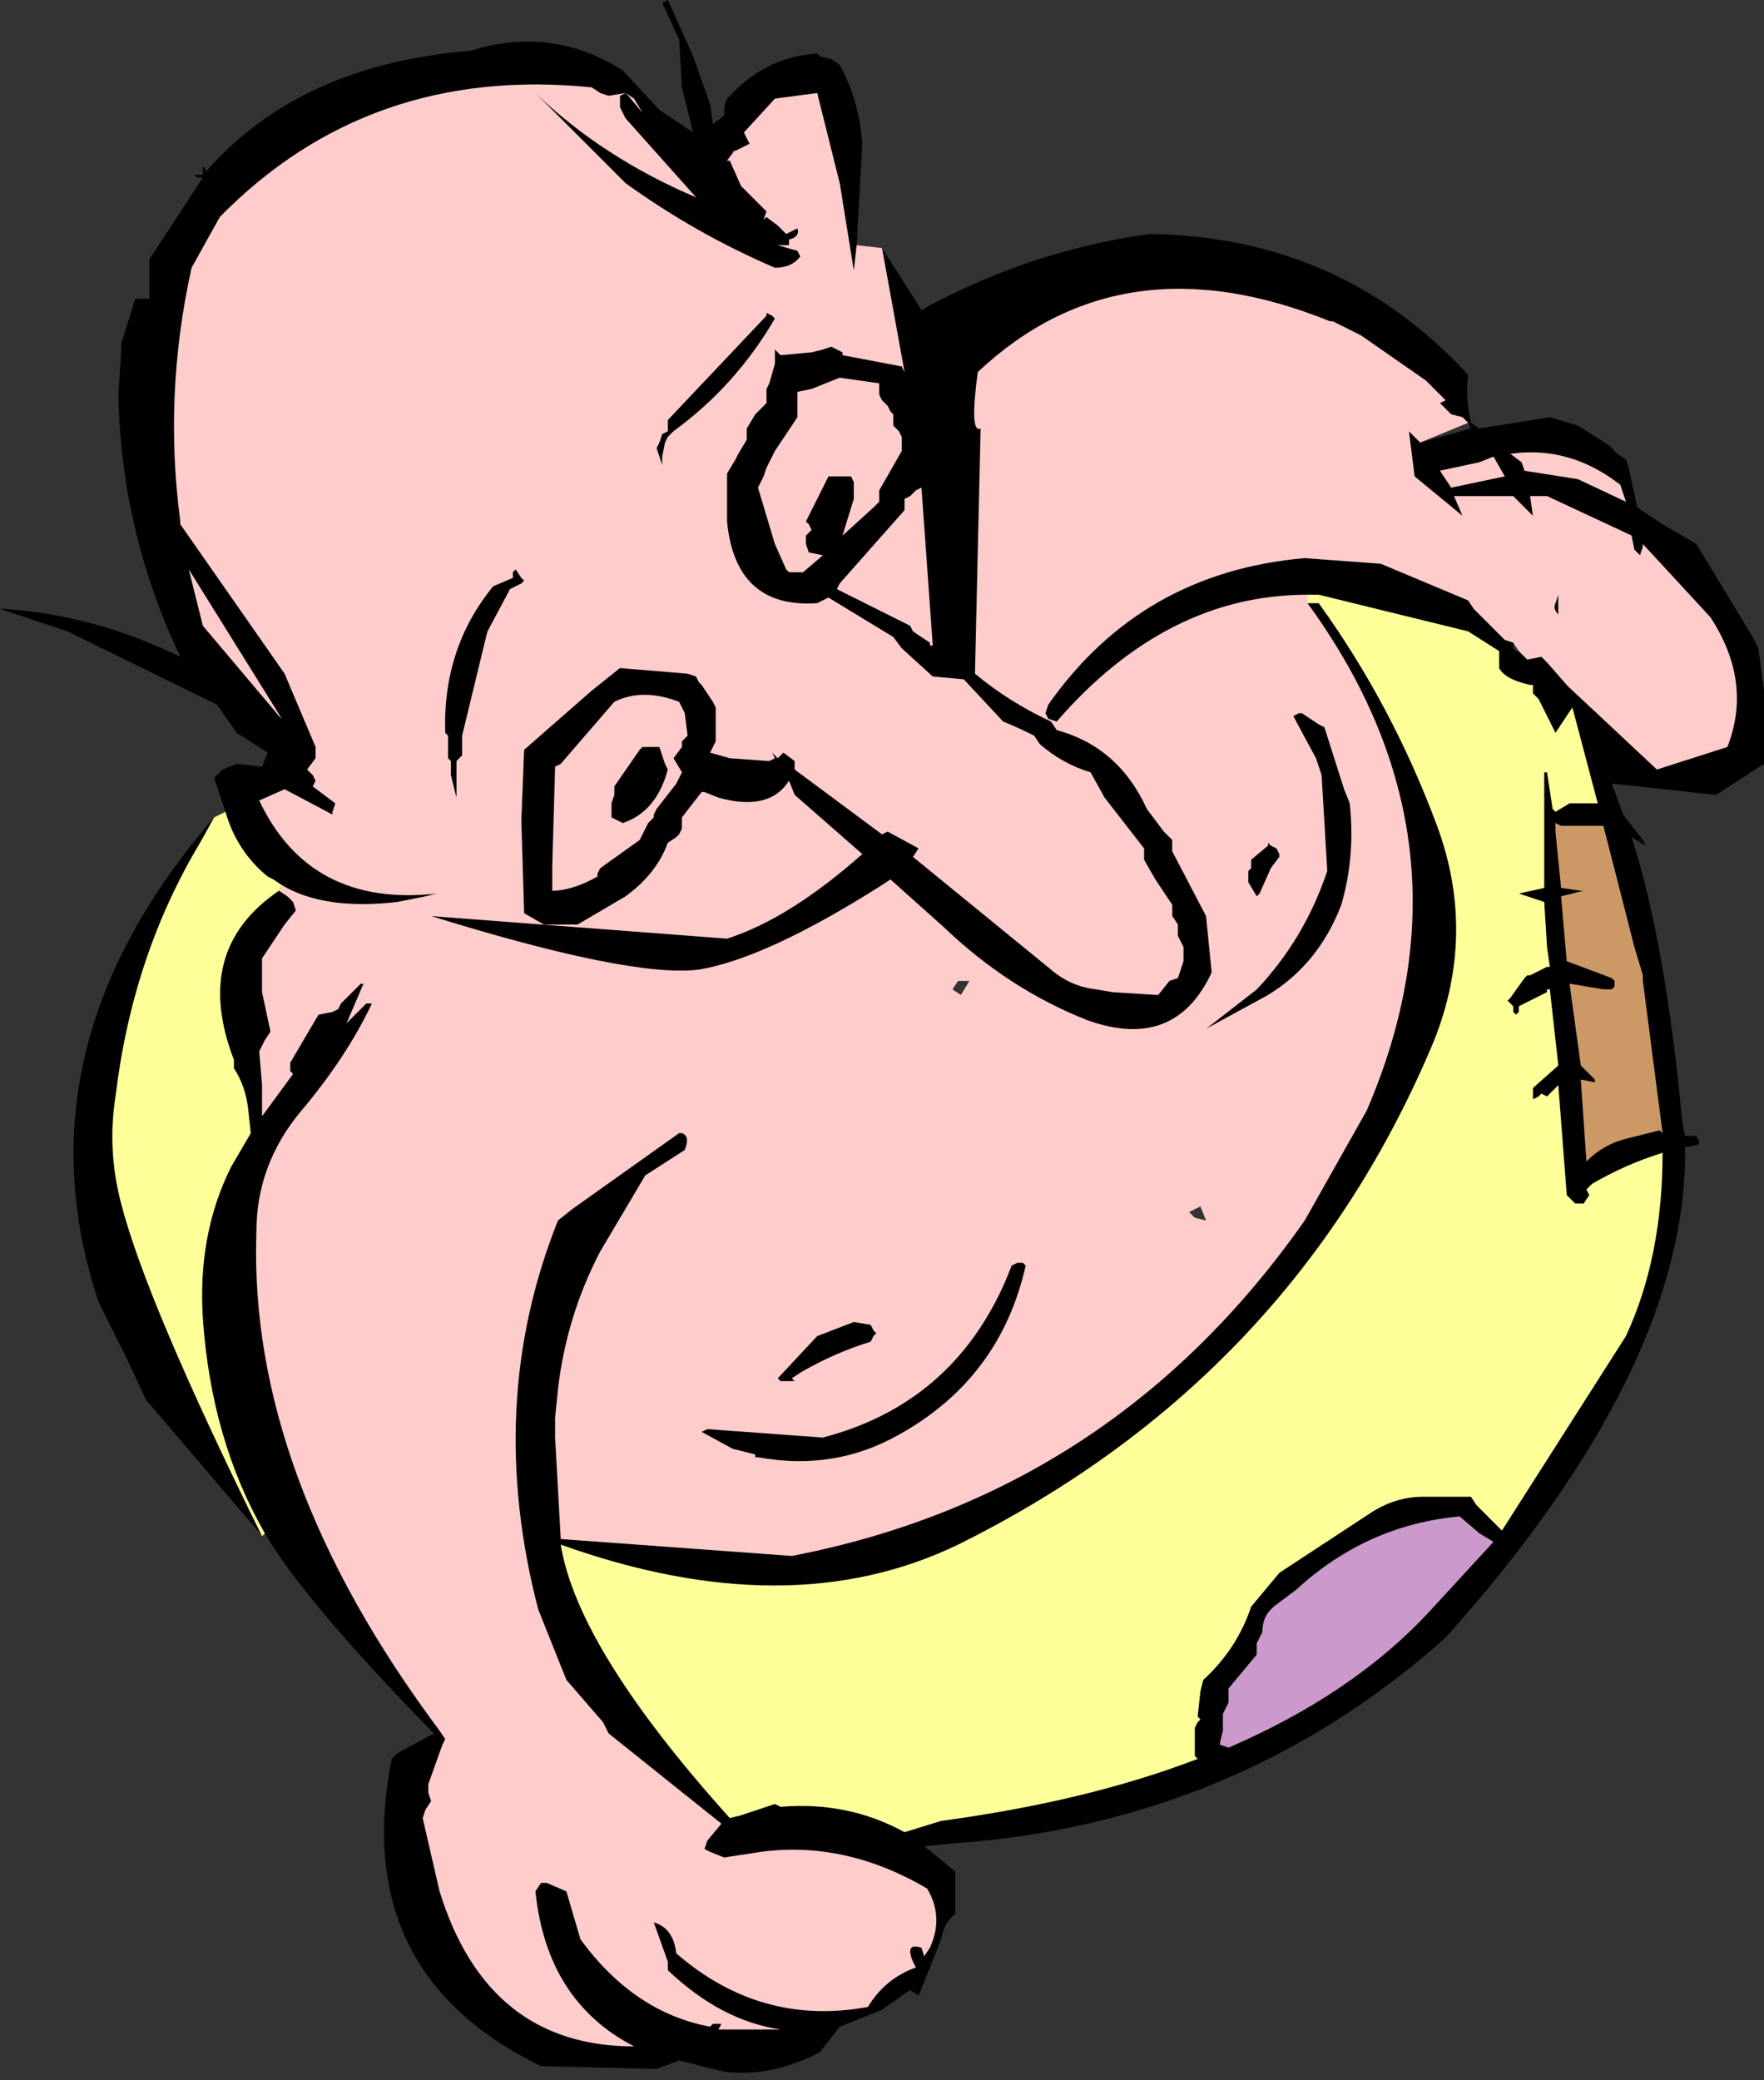
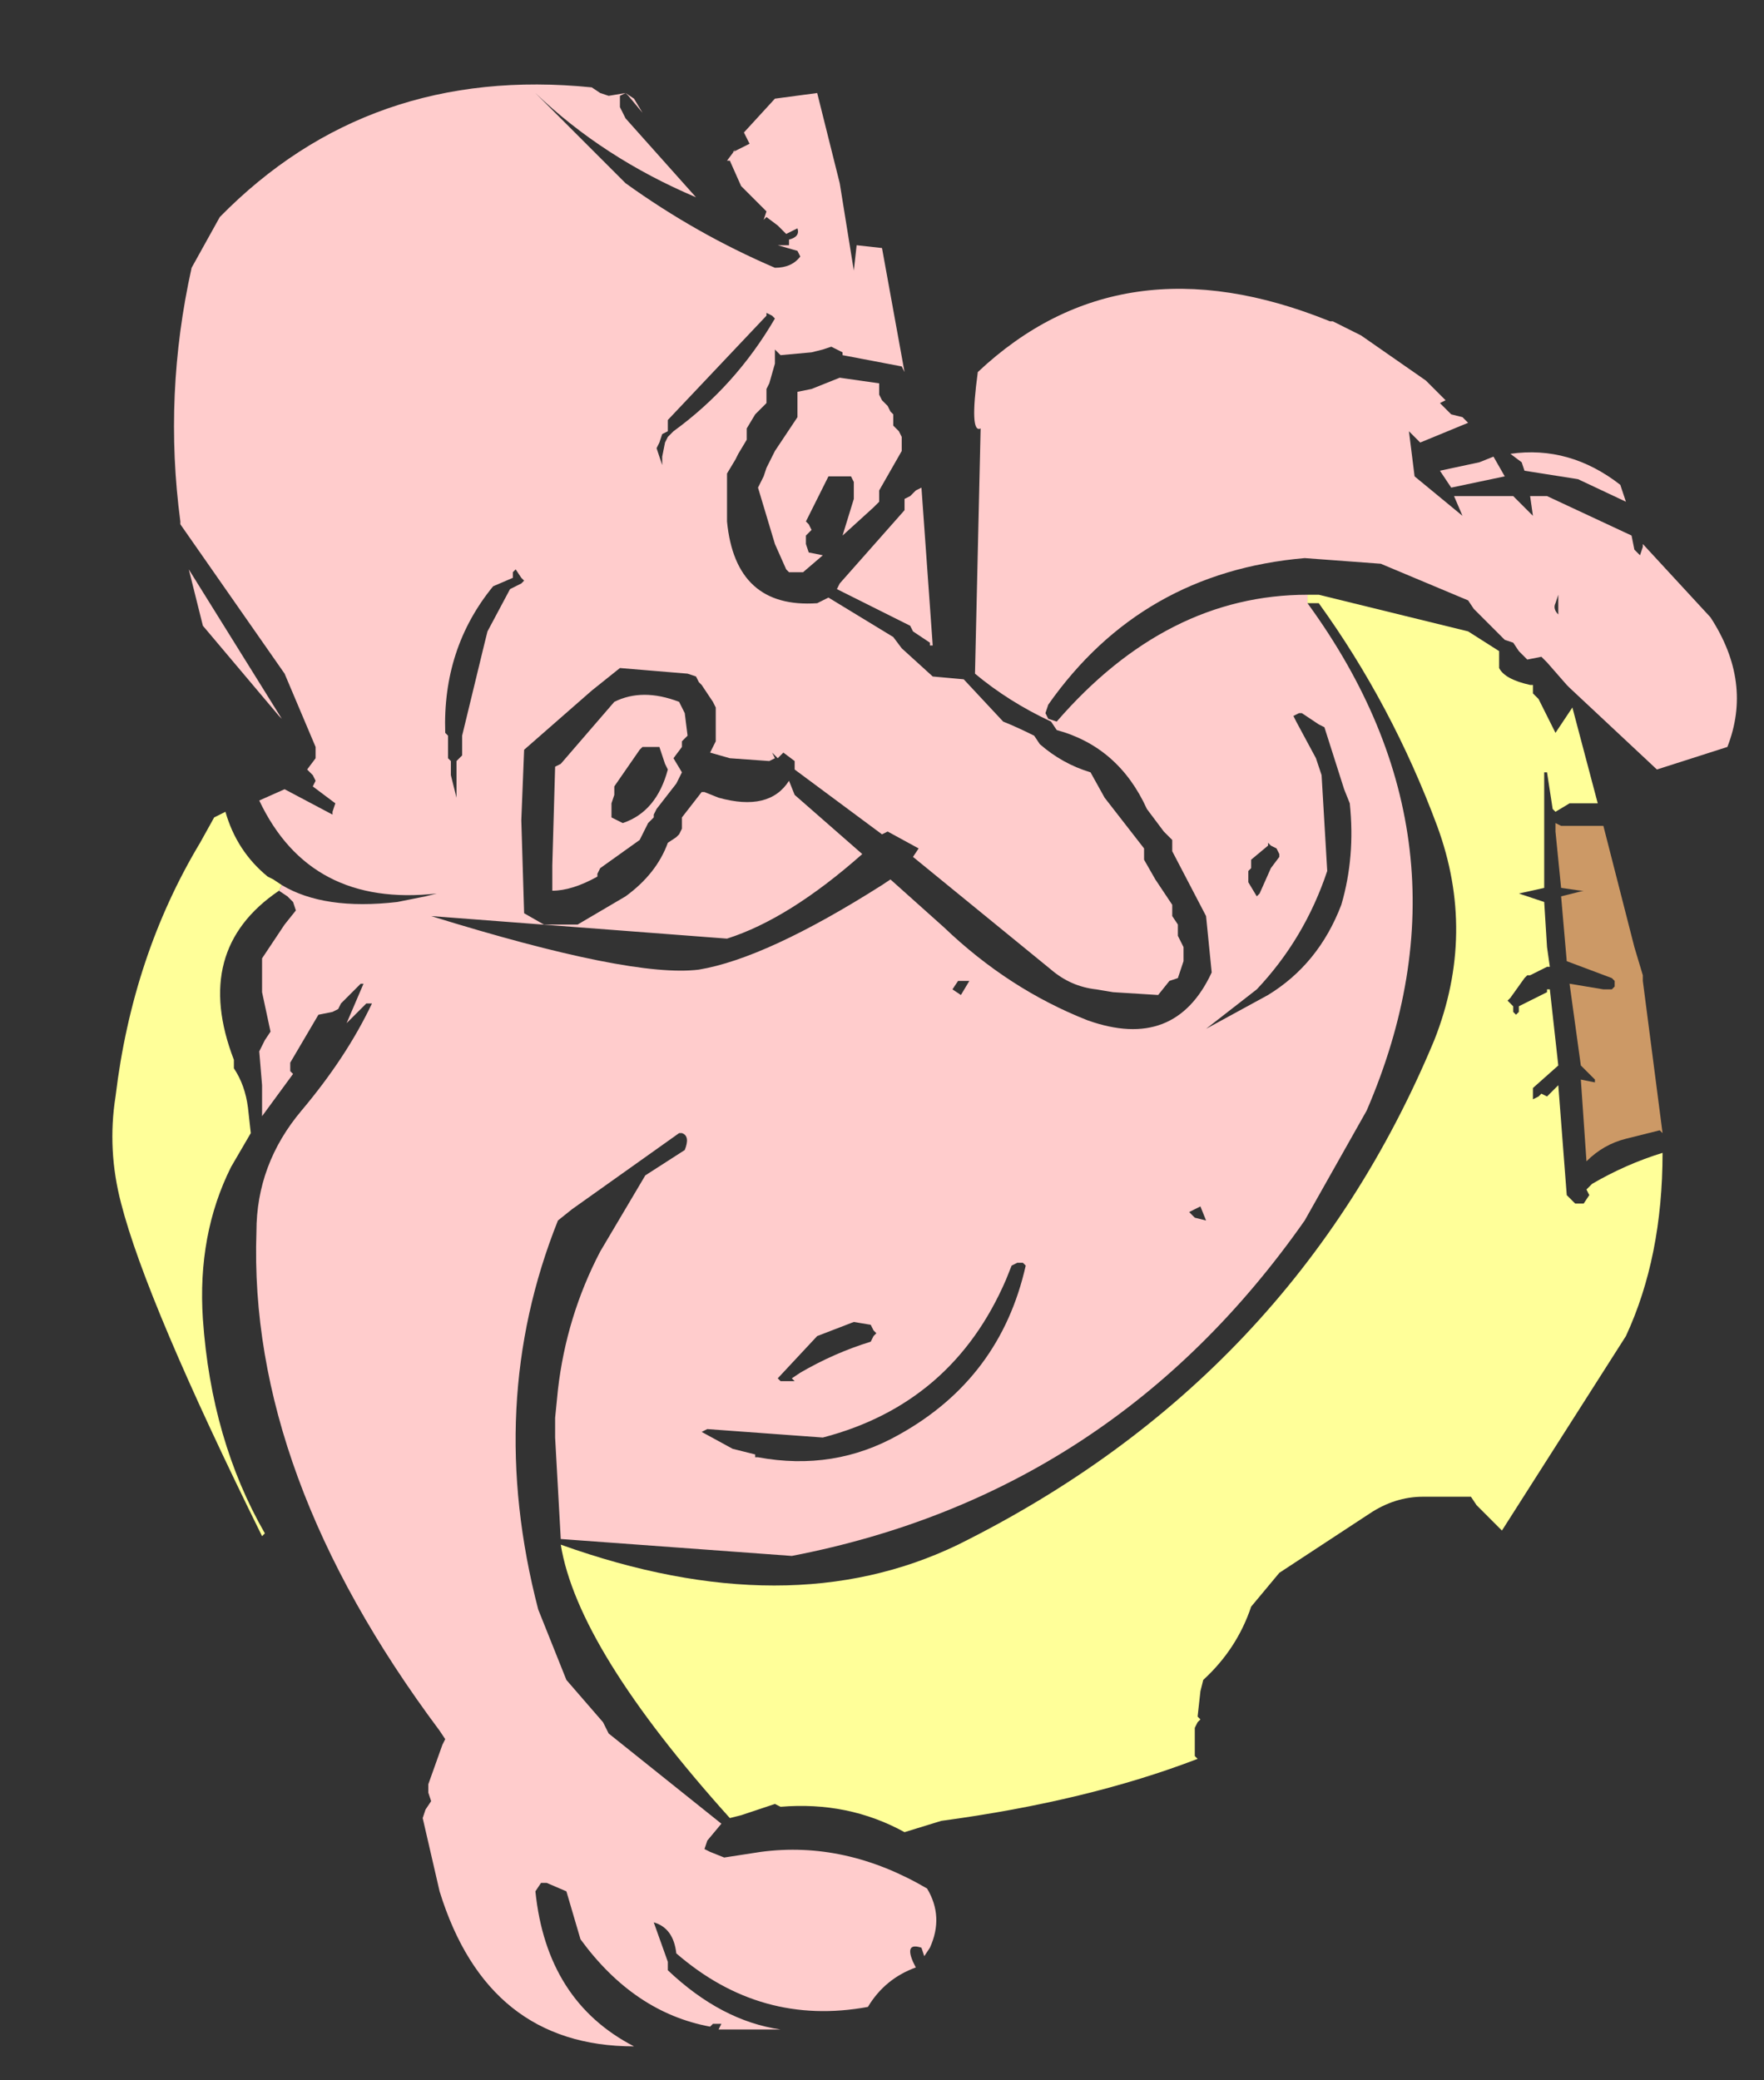
<svg xmlns="http://www.w3.org/2000/svg" height="36.9px" width="31.3px">
  <rect width="100%" height="100%" fill="#333333" stroke="none" />
  <g transform="matrix(1.0, 0.0, 0.0, 1.0, 15.65, 18.45)">
-     <path d="M0.0 -14.05 L0.7 -12.95 Q2.6 -14.0 4.75 -14.3 8.15 -14.25 10.4 -11.8 10.35 -11.4 10.45 -10.95 L10.6 -10.85 11.85 -11.05 12.35 -10.9 12.9 -10.55 13.05 -10.4 13.2 -10.3 13.25 -10.15 13.4 -9.45 13.85 -9.15 14.45 -8.8 15.45 -7.15 15.55 -6.95 15.65 -6.2 15.65 -5.9 15.65 -4.9 14.8 -4.35 12.95 -4.55 13.15 -4.0 13.5 -3.55 13.55 -3.45 13.3 -3.6 Q13.9 -1.75 14.2 1.45 L14.25 1.7 14.45 1.7 14.5 1.8 14.5 1.85 14.25 1.9 Q14.3 5.8 10.0 10.6 6.3 13.9 1.25 14.25 L0.75 14.3 1.0 14.5 1.3 14.75 1.3 14.9 1.3 15.2 1.3 15.5 Q1.1 15.65 1.05 15.95 L0.65 16.95 0.5 16.85 0.0 17.2 -0.75 17.5 -1.1 17.95 Q-1.95 18.4 -2.8 18.3 L-3.6 18.1 -4.0 18.25 -6.05 18.2 Q-9.45 16.55 -8.7 12.75 L-8.6 12.65 -7.95 12.3 Q-10.25 9.95 -10.95 8.75 -11.9 7.1 -12.05 4.95 -12.15 3.45 -11.55 2.25 L-11.2 1.65 -11.25 1.2 Q-11.3 0.8 -11.5 0.5 L-11.5 0.35 Q-12.25 -1.6 -10.7 -2.65 L-10.55 -2.55 -10.45 -2.45 -10.4 -2.3 -10.6 -2.05 -11.0 -1.45 -11.0 -0.85 -10.85 -0.15 -10.95 0.0 -11.05 0.2 -11.0 0.8 -11.0 1.35 -10.45 0.6 -10.5 0.55 -10.5 0.4 -10.0 -0.45 -9.75 -0.5 -9.65 -0.55 -9.6 -0.65 -9.25 -1.0 -9.2 -1.0 -9.5 -0.3 -9.15 -0.65 -9.05 -0.65 Q-9.5 0.3 -10.3 1.25 -11.1 2.2 -11.1 3.4 -11.25 7.7 -7.85 12.25 L-7.75 12.4 -7.8 12.5 -8.05 13.2 -8.05 13.35 -8.0 13.5 -8.1 13.65 -8.15 13.8 -7.85 15.1 Q-7.0 17.85 -4.4 17.85 -5.95 17.05 -6.15 15.1 L-6.05 14.95 -5.95 14.95 -5.6 15.1 -5.35 15.95 Q-4.4 17.25 -3.05 17.5 L-3.0 17.45 -2.85 17.45 -2.9 17.55 -1.8 17.55 Q-2.85 17.4 -3.8 16.5 L-3.8 16.35 -4.05 15.65 Q-3.7 15.75 -3.65 16.2 -2.15 17.5 -0.25 17.15 0.05 16.65 0.6 16.45 L0.55 16.35 Q0.4 16.0 0.7 16.1 L0.75 16.25 0.85 16.1 Q1.1 15.55 0.8 15.05 -0.65 14.2 -2.15 14.4 L-2.8 14.5 -3.05 14.4 -3.15 14.35 -3.1 14.2 -2.85 13.9 -4.85 12.3 -4.95 12.1 -5.6 11.35 -6.1 10.1 Q-7.05 6.45 -5.75 3.2 L-5.5 3.0 -3.6 1.65 -3.55 1.65 Q-3.4 1.7 -3.5 1.95 L-4.2 2.4 -5.0 3.75 Q-5.6 4.9 -5.75 6.2 L-5.8 6.7 -5.8 7.05 -5.7 8.85 -1.6 9.15 Q4.1 8.05 7.5 3.2 L8.6 1.25 Q10.65 -3.5 7.55 -7.75 L7.75 -7.75 Q9.05 -5.95 9.85 -3.8 10.55 -1.9 9.8 0.0 7.3 6.0 1.35 8.95 -1.65 10.4 -5.7 8.95 -5.4 10.8 -2.7 13.8 L-2.5 13.75 -1.9 13.55 -1.8 13.6 Q-0.6 13.5 0.4 14.05 L1.05 13.85 Q3.65 13.5 5.6 12.75 L5.55 12.7 5.55 12.65 5.55 12.35 5.55 12.2 5.6 12.1 5.65 12.05 5.6 12.0 5.65 11.55 5.7 11.35 Q6.3 10.8 6.55 10.05 L7.05 9.45 8.65 8.4 Q9.1 8.1 9.6 8.1 L10.2 8.1 10.45 8.1 10.55 8.25 11.0 8.7 13.2 5.25 Q13.85 3.85 13.85 2.0 13.2 2.2 12.6 2.55 L12.5 2.65 12.55 2.75 12.45 2.9 12.3 2.9 12.15 2.75 12.0 0.8 11.9 0.9 11.85 0.95 11.8 1.0 11.7 0.95 11.65 1.0 11.55 1.05 11.55 0.95 11.55 0.85 12.0 0.45 11.85 -0.9 11.8 -0.9 11.8 -0.85 11.7 -0.8 11.3 -0.6 11.3 -0.5 11.25 -0.45 11.2 -0.5 11.2 -0.6 11.15 -0.65 11.1 -0.7 11.15 -0.75 11.4 -1.1 11.45 -1.15 11.5 -1.15 11.8 -1.3 11.85 -1.3 11.8 -1.65 11.75 -2.45 11.3 -2.6 11.75 -2.7 11.75 -3.65 11.75 -4.75 11.8 -4.75 11.9 -4.1 11.95 -4.05 12.2 -4.2 12.7 -4.2 12.25 -5.9 11.95 -5.45 11.65 -6.05 11.55 -6.15 11.55 -6.3 11.5 -6.3 Q11.05 -6.4 10.95 -6.6 L10.95 -6.85 10.95 -6.9 10.4 -7.25 7.75 -7.9 7.55 -7.9 Q5.05 -7.9 3.1 -5.65 L2.95 -5.7 2.9 -5.8 2.95 -5.95 Q4.6 -8.3 7.5 -8.55 L8.85 -8.45 10.4 -7.8 10.5 -7.65 11.05 -7.1 11.2 -7.05 11.2 -6.95 11.25 -6.9 11.3 -6.9 11.45 -6.75 11.7 -6.8 11.8 -6.7 12.15 -6.3 12.2 -6.25 13.75 -4.8 15.0 -5.2 Q15.45 -6.35 14.7 -7.5 L13.5 -8.8 13.5 -8.75 13.45 -8.6 13.35 -8.7 13.3 -8.95 11.8 -9.65 11.5 -9.65 11.55 -9.3 11.25 -9.6 11.2 -9.65 10.15 -9.65 10.3 -9.3 9.45 -10.0 9.35 -10.8 9.55 -10.6 10.45 -10.85 10.4 -10.95 10.3 -11.05 10.1 -11.1 9.9 -11.3 10.0 -11.35 9.65 -11.7 8.5 -12.5 8.0 -12.75 7.95 -12.75 Q4.25 -14.25 1.7 -11.85 1.55 -10.75 1.75 -10.85 L1.65 -6.5 Q2.25 -6.0 3.0 -5.65 L3.1 -5.5 Q4.2 -5.2 4.7 -4.1 L5.0 -3.7 5.15 -3.55 5.15 -3.35 5.75 -2.2 5.85 -1.2 Q5.2 0.2 3.65 -0.35 2.25 -0.9 1.1 -2.0 L0.15 -2.85 0.0 -2.75 Q-2.05 -1.45 -3.25 -1.25 -4.45 -1.1 -8.0 -2.2 L-2.75 -1.8 Q-1.65 -2.15 -0.35 -3.3 L-1.55 -4.35 -1.65 -4.6 Q-2.0 -4.05 -2.9 -4.3 L-3.15 -4.4 -3.2 -4.4 -3.55 -3.95 -3.55 -3.85 -3.55 -3.75 -3.6 -3.65 -3.65 -3.6 -3.8 -3.5 Q-4.0 -2.95 -4.55 -2.55 L-5.4 -2.05 -5.5 -2.05 -6.0 -2.05 -6.35 -2.25 -6.4 -3.9 -6.35 -5.15 -5.15 -6.2 -4.65 -6.6 -3.45 -6.5 -3.3 -6.45 -3.25 -6.35 -3.2 -6.3 -3.0 -6.0 -2.95 -5.9 -2.95 -5.85 -2.95 -5.3 -3.0 -5.2 -3.05 -5.1 -2.7 -5.0 -2.0 -4.95 -1.9 -5.0 -1.95 -5.1 -1.85 -5.0 -1.75 -5.1 -1.55 -4.95 -1.55 -4.8 0.0 -3.65 0.1 -3.7 0.65 -3.4 0.55 -3.25 3.0 -1.25 Q3.35 -0.95 3.8 -0.9 L4.1 -0.85 4.9 -0.8 5.1 -1.05 5.25 -1.1 5.35 -1.4 5.35 -1.65 5.25 -1.85 5.25 -2.05 5.15 -2.2 5.15 -2.4 4.85 -2.85 4.65 -3.2 4.65 -3.4 3.95 -4.3 3.7 -4.75 Q3.2 -4.9 2.8 -5.25 L2.7 -5.4 Q2.4 -5.55 2.15 -5.65 L1.45 -6.4 0.9 -6.45 0.35 -6.95 0.2 -7.15 -0.95 -7.85 -1.15 -7.75 Q-2.6 -7.65 -2.75 -9.2 L-2.75 -10.05 -2.6 -10.3 -2.55 -10.4 -2.4 -10.65 -2.4 -10.75 -2.4 -10.85 -2.25 -11.1 -2.15 -11.2 -2.05 -11.3 -2.05 -11.55 -2.0 -11.65 -1.9 -12.0 -1.9 -12.25 -1.8 -12.15 -1.25 -12.2 -1.05 -12.25 -0.9 -12.3 -0.7 -12.2 -0.7 -12.15 0.35 -11.95 0.4 -11.85 0.0 -14.05 M-11.0 8.8 L-10.95 8.85 -13.0 6.45 -13.05 6.4 -13.4 5.65 -13.9 4.65 Q-15.4 0.15 -11.85 -3.95 L-12.1 -3.5 Q-13.3 -1.5 -13.6 1.0 -13.75 1.95 -13.5 2.9 -13.05 4.65 -11.0 8.8 M-11.65 -4.05 L-11.85 -4.65 -11.7 -4.8 -11.45 -4.9 -11.0 -4.85 -10.9 -5.1 -11.45 -5.45 -11.8 -5.95 -14.45 -7.25 -15.65 -7.65 -15.6 -7.65 Q-14.0 -7.55 -12.45 -6.8 -13.5 -9.0 -13.55 -11.45 L-13.5 -12.2 -13.5 -12.35 -13.25 -13.15 -13.0 -13.15 -13.0 -13.85 -12.05 -15.3 -12.15 -15.3 -12.2 -15.35 -12.05 -15.35 -12.05 -15.5 -12.0 -15.45 -12.0 -15.4 Q-10.35 -17.3 -7.3 -17.55 -5.85 -18.0 -4.6 -17.2 L-3.95 -16.5 -3.35 -16.1 -3.55 -16.9 -3.6 -17.75 -3.9 -18.4 -3.8 -18.45 -3.35 -17.45 -3.05 -16.6 -3.0 -16.25 -2.8 -16.4 -2.8 -16.55 -2.75 -16.7 -2.55 -16.9 Q-1.95 -17.45 -1.15 -17.5 L-1.1 -17.45 -0.9 -17.4 -0.75 -17.3 Q-0.4 -16.65 -0.35 -15.9 L-0.45 -14.1 -0.5 -13.65 -0.75 -15.2 -1.15 -16.8 -1.9 -16.7 -2.45 -16.1 -2.35 -15.9 -2.65 -15.75 -2.6 -15.8 -2.75 -15.6 -2.7 -15.6 -2.5 -15.15 -2.05 -14.7 -2.1 -14.55 -2.05 -14.6 -1.85 -14.45 -1.7 -14.3 -1.5 -14.4 Q-1.45 -14.25 -1.65 -14.2 L-1.65 -14.1 -1.7 -14.1 -1.8 -14.1 -1.85 -14.1 -1.5 -14.0 -1.45 -13.9 Q-1.6 -13.7 -1.9 -13.7 -3.3 -14.3 -4.55 -15.2 L-6.15 -16.8 Q-4.95 -15.65 -3.3 -14.95 L-4.55 -16.35 -4.65 -16.55 -4.65 -16.75 -4.55 -16.8 -4.5 -16.75 -4.25 -16.45 -4.4 -16.7 -4.55 -16.8 -4.85 -16.75 -5.0 -16.8 -5.15 -16.9 Q-9.1 -17.3 -11.75 -14.6 L-12.25 -13.7 Q-12.75 -11.45 -12.45 -9.2 L-12.45 -9.15 -10.6 -6.5 -10.05 -5.2 -10.05 -5.0 -10.2 -4.8 -10.1 -4.7 -10.05 -4.6 -10.1 -4.5 -9.7 -4.2 -9.75 -4.05 -9.75 -4.0 -10.6 -4.45 -11.05 -4.25 Q-10.15 -2.35 -7.9 -2.6 L-8.1 -2.55 -8.6 -2.45 Q-9.9 -2.3 -10.65 -2.75 L-10.8 -2.85 -10.9 -2.9 Q-11.45 -3.35 -11.65 -4.05 M-7.0 -7.25 L-7.05 -7.05 -7.45 -5.4 -7.45 -5.05 -7.5 -5.0 -7.55 -4.95 -7.55 -4.55 -7.55 -4.3 -7.65 -4.7 -7.65 -4.95 -7.7 -5.0 -7.7 -5.25 -7.7 -5.4 -7.75 -5.45 Q-7.8 -6.95 -6.9 -8.05 L-6.55 -8.2 -6.55 -8.3 -6.5 -8.35 -6.4 -8.2 -6.35 -8.15 -6.4 -8.1 -6.6 -8.0 -7.0 -7.25 M-5.8 -4.85 L-5.85 -3.1 -5.85 -2.65 Q-5.5 -2.65 -5.05 -2.9 L-5.05 -2.95 -5.0 -3.05 -4.3 -3.55 -4.15 -3.85 -4.05 -3.95 -4.05 -4.0 -4.0 -4.1 -3.65 -4.55 -3.6 -4.65 -3.55 -4.75 -3.7 -5.0 -3.55 -5.2 -3.55 -5.3 -3.45 -5.4 -3.5 -5.8 -3.6 -6.0 Q-4.25 -6.25 -4.75 -6.0 L-5.7 -4.9 -5.8 -4.85 M-12.3 -8.35 L-12.05 -7.35 -10.7 -5.75 -10.65 -5.7 -12.3 -8.35 M-3.8 -11.0 L-2.05 -12.85 -2.05 -12.9 -1.95 -12.85 -1.9 -12.8 Q-2.6 -11.6 -3.7 -10.8 L-3.8 -10.7 -3.85 -10.6 -3.9 -10.35 -3.9 -10.2 -4.0 -10.5 -3.95 -10.6 -3.9 -10.75 -3.8 -10.8 -3.8 -10.95 -3.8 -11.0 M-1.5 -11.5 L-1.5 -11.35 -1.5 -11.15 -1.5 -11.05 -1.9 -10.45 -2.05 -10.15 -2.1 -10.0 -2.2 -9.8 -1.9 -8.8 -1.7 -8.35 -1.65 -8.3 -1.4 -8.3 -1.05 -8.6 -1.3 -8.65 -1.35 -8.8 -1.35 -8.95 -1.3 -9.0 -1.25 -9.05 -1.3 -9.15 -1.35 -9.2 -1.0 -9.9 -0.95 -10.0 -0.8 -10.0 -0.7 -10.0 -0.55 -10.0 -0.5 -9.9 -0.5 -9.85 -0.5 -9.7 -0.5 -9.6 -0.7 -8.95 -0.15 -9.45 -0.05 -9.55 -0.05 -9.65 -0.05 -9.75 0.35 -10.45 0.35 -10.7 0.3 -10.8 0.2 -10.9 0.2 -11.0 0.2 -11.1 0.15 -11.15 0.1 -11.25 0.0 -11.35 -0.05 -11.45 -0.05 -11.55 -0.05 -11.65 -0.75 -11.75 -1.25 -11.55 -1.5 -11.5 M0.5 -9.65 L0.4 -9.6 0.4 -9.5 0.4 -9.4 -0.75 -8.1 -0.8 -8.0 0.5 -7.35 0.55 -7.25 0.85 -7.05 0.85 -7.0 0.9 -7.0 0.7 -9.8 0.6 -9.75 0.5 -9.65 M-4.1 -5.2 L-3.95 -5.2 -3.85 -4.9 -3.8 -4.8 Q-4.0 -4.05 -4.6 -3.85 L-4.8 -3.95 -4.8 -4.1 -4.8 -4.2 -4.75 -4.35 -4.75 -4.5 -4.3 -5.15 -4.25 -5.2 -4.2 -5.2 -4.1 -5.2 M13.1 -9.85 Q12.2 -10.55 11.15 -10.4 L11.35 -10.25 11.4 -10.1 12.35 -9.95 13.2 -9.55 13.15 -9.7 13.1 -9.85 M10.1 -9.8 L11.05 -10.0 10.85 -10.35 10.6 -10.25 9.9 -10.1 10.1 -9.8 M12.0 -7.55 Q11.9 -7.65 11.95 -7.75 L12.0 -7.9 12.0 -7.55 M7.3 -5.75 L7.4 -5.8 7.45 -5.8 7.75 -5.6 7.85 -5.55 8.2 -4.45 8.3 -4.2 Q8.4 -3.25 8.15 -2.4 7.75 -1.35 6.85 -0.8 L5.75 -0.2 6.65 -0.9 Q7.5 -1.8 7.9 -3.0 L7.8 -4.7 7.7 -5.0 7.35 -5.65 7.3 -5.75 M6.85 -3.5 L6.9 -3.45 7.0 -3.4 7.05 -3.3 7.05 -3.25 6.9 -3.05 6.7 -2.6 6.65 -2.55 6.5 -2.8 6.5 -2.85 6.5 -3.0 6.55 -3.05 6.55 -3.15 6.55 -3.2 6.85 -3.45 6.85 -3.5 M13.5 -1.05 L13.5 -1.15 13.35 -1.65 12.8 -3.8 12.05 -3.8 11.95 -3.85 11.95 -3.8 11.95 -3.7 12.05 -2.7 12.4 -2.65 12.45 -2.65 12.05 -2.55 12.15 -1.4 12.95 -1.1 13.0 -1.05 13.0 -0.95 12.95 -0.9 12.8 -0.9 12.2 -1.0 12.4 0.45 12.65 0.7 12.65 0.75 12.4 0.7 12.5 2.15 Q12.8 1.85 13.2 1.75 L13.8 1.6 13.85 1.65 13.5 -1.05 M9.7 10.15 L10.85 8.9 10.6 8.75 10.25 8.45 Q8.6 8.6 7.35 9.75 L6.95 10.05 6.9 10.1 Q6.75 10.25 6.75 10.5 L6.65 10.7 6.65 10.9 6.15 11.5 6.15 11.55 6.15 11.75 6.05 11.95 6.05 12.0 6.05 12.25 6.0 12.45 6.0 12.5 6.15 12.55 Q8.35 11.6 9.7 10.15 M2.4 3.95 L2.5 3.95 2.55 4.0 Q2.1 6.0 0.3 7.0 -0.85 7.65 -2.2 7.4 L-2.25 7.4 -2.25 7.35 -2.65 7.25 -3.2 6.95 -3.1 6.9 -1.05 7.05 Q1.25 6.45 2.2 4.25 L2.3 4.0 2.4 3.95 M-0.1 5.2 L-0.15 5.25 -0.2 5.35 Q-0.85 5.55 -1.45 5.9 L-1.6 6.0 -1.55 6.05 -1.8 6.05 -1.85 6.0 -1.15 5.25 -0.5 5.0 -0.2 5.05 -0.15 5.15 -0.1 5.2" fill="#000000" fill-rule="evenodd" stroke="none" />
    <path d="M0.0 -14.05 L0.4 -11.85 0.35 -11.95 -0.7 -12.15 -0.7 -12.2 -0.9 -12.3 -1.05 -12.25 -1.25 -12.2 -1.8 -12.15 -1.9 -12.25 -1.9 -12.0 -2.0 -11.65 -2.05 -11.55 -2.05 -11.3 -2.15 -11.2 -2.25 -11.1 -2.4 -10.85 -2.4 -10.75 -2.4 -10.65 -2.55 -10.4 -2.6 -10.3 -2.75 -10.05 -2.75 -9.2 Q-2.6 -7.65 -1.15 -7.75 L-0.95 -7.85 0.2 -7.15 0.35 -6.95 0.9 -6.45 1.45 -6.4 2.15 -5.65 Q2.4 -5.55 2.7 -5.4 L2.8 -5.25 Q3.2 -4.9 3.7 -4.75 L3.95 -4.3 4.65 -3.4 4.65 -3.2 4.85 -2.85 5.15 -2.4 5.15 -2.2 5.25 -2.05 5.25 -1.85 5.35 -1.65 5.35 -1.4 5.25 -1.1 5.1 -1.05 4.9 -0.8 4.1 -0.85 3.8 -0.9 Q3.35 -0.95 3.0 -1.25 L0.55 -3.25 0.65 -3.4 0.1 -3.7 0.0 -3.65 -1.55 -4.8 -1.55 -4.95 -1.75 -5.1 -1.85 -5.0 -1.95 -5.1 -1.9 -5.0 -2.0 -4.95 -2.7 -5.0 -3.05 -5.1 -3.0 -5.2 -2.95 -5.3 -2.95 -5.85 -2.95 -5.9 -3.0 -6.0 -3.2 -6.3 -3.25 -6.35 -3.3 -6.45 -3.45 -6.5 -4.65 -6.6 -5.15 -6.2 -6.35 -5.15 -6.4 -3.9 -6.35 -2.25 -6.0 -2.05 -5.5 -2.05 -5.4 -2.05 -4.55 -2.55 Q-4.0 -2.95 -3.8 -3.5 L-3.65 -3.6 -3.6 -3.65 -3.55 -3.75 -3.55 -3.85 -3.55 -3.95 -3.2 -4.4 -3.15 -4.4 -2.9 -4.3 Q-2.0 -4.05 -1.65 -4.6 L-1.55 -4.35 -0.35 -3.3 Q-1.65 -2.15 -2.75 -1.8 L-8.0 -2.2 Q-4.45 -1.1 -3.25 -1.25 -2.05 -1.45 0.0 -2.75 L0.15 -2.85 1.1 -2.0 Q2.25 -0.9 3.65 -0.35 5.2 0.2 5.85 -1.2 L5.75 -2.2 5.15 -3.35 5.15 -3.55 5.0 -3.7 4.7 -4.1 Q4.2 -5.2 3.1 -5.5 L3.0 -5.65 Q2.25 -6.0 1.65 -6.5 L1.75 -10.85 Q1.55 -10.75 1.7 -11.85 4.25 -14.25 7.95 -12.75 L8.0 -12.75 8.5 -12.5 9.65 -11.7 10.0 -11.35 9.9 -11.3 10.1 -11.1 10.3 -11.05 10.4 -10.95 9.55 -10.6 9.35 -10.8 9.45 -10.0 10.3 -9.3 10.15 -9.65 11.2 -9.65 11.25 -9.6 11.55 -9.3 11.5 -9.65 11.8 -9.65 13.3 -8.95 13.35 -8.7 13.45 -8.6 13.5 -8.75 13.5 -8.8 14.7 -7.5 Q15.45 -6.35 15.0 -5.2 L13.75 -4.8 12.2 -6.25 12.15 -6.3 11.8 -6.7 11.7 -6.8 11.45 -6.75 11.3 -6.9 11.2 -7.05 11.05 -7.1 10.5 -7.65 10.4 -7.8 8.85 -8.45 7.5 -8.55 Q4.6 -8.3 2.95 -5.95 L2.9 -5.8 2.95 -5.7 3.1 -5.65 Q5.05 -7.9 7.55 -7.9 L7.55 -7.75 Q10.65 -3.5 8.6 1.25 L7.5 3.2 Q4.1 8.05 -1.6 9.15 L-5.7 8.85 -5.8 7.05 -5.8 6.7 -5.75 6.2 Q-5.6 4.9 -5.0 3.75 L-4.2 2.4 -3.5 1.95 Q-3.4 1.7 -3.55 1.65 L-3.6 1.65 -5.5 3.0 -5.75 3.2 Q-7.05 6.45 -6.1 10.1 L-5.6 11.35 -4.95 12.1 -4.85 12.3 -2.85 13.9 -3.1 14.2 -3.15 14.35 -3.05 14.4 -2.8 14.5 -2.15 14.4 Q-0.65 14.2 0.8 15.05 1.1 15.55 0.85 16.1 L0.75 16.25 0.7 16.1 Q0.4 16.0 0.55 16.35 L0.6 16.45 Q0.05 16.65 -0.25 17.15 -2.15 17.5 -3.65 16.2 -3.7 15.75 -4.05 15.65 L-3.8 16.35 -3.8 16.5 Q-2.85 17.4 -1.8 17.55 L-2.9 17.55 -2.85 17.45 -3.0 17.45 -3.05 17.5 Q-4.4 17.25 -5.35 15.95 L-5.6 15.1 -5.95 14.95 -6.05 14.95 -6.15 15.1 Q-5.95 17.05 -4.4 17.85 -7.0 17.85 -7.85 15.1 L-8.15 13.8 -8.1 13.65 -8.0 13.5 -8.05 13.35 -8.05 13.2 -7.8 12.5 -7.75 12.4 -7.85 12.25 Q-11.25 7.7 -11.1 3.4 -11.1 2.2 -10.3 1.25 -9.5 0.3 -9.05 -0.65 L-9.15 -0.65 -9.5 -0.3 -9.2 -1.0 -9.25 -1.0 -9.6 -0.65 -9.65 -0.55 -9.75 -0.5 -10.0 -0.45 -10.5 0.4 -10.5 0.55 -10.45 0.6 -11.0 1.35 -11.0 0.8 -11.05 0.2 -10.95 0.0 -10.85 -0.15 -11.0 -0.85 -11.0 -1.45 -10.6 -2.05 -10.4 -2.3 -10.45 -2.45 -10.55 -2.55 -10.7 -2.65 -10.65 -2.75 Q-9.9 -2.3 -8.6 -2.45 L-8.1 -2.55 -7.9 -2.6 Q-10.15 -2.35 -11.05 -4.25 L-10.6 -4.45 -9.75 -4.0 -9.75 -4.05 -9.7 -4.2 -10.1 -4.5 -10.05 -4.6 -10.1 -4.7 -10.2 -4.8 -10.05 -5.0 -10.05 -5.2 -10.6 -6.5 -12.45 -9.15 -12.45 -9.2 Q-12.75 -11.45 -12.25 -13.7 L-11.75 -14.6 Q-9.1 -17.3 -5.15 -16.9 L-5.0 -16.8 -4.85 -16.75 -4.55 -16.8 -4.4 -16.7 -4.25 -16.45 -4.5 -16.75 -4.55 -16.8 -4.65 -16.75 -4.65 -16.55 -4.55 -16.35 -3.3 -14.95 Q-4.95 -15.65 -6.15 -16.8 L-4.55 -15.2 Q-3.3 -14.3 -1.9 -13.7 -1.6 -13.7 -1.45 -13.9 L-1.5 -14.0 -1.85 -14.1 -1.8 -14.1 -1.7 -14.1 -1.65 -14.1 -1.65 -14.2 Q-1.45 -14.25 -1.5 -14.4 L-1.7 -14.3 -1.85 -14.45 -2.05 -14.6 -2.1 -14.55 -2.05 -14.7 -2.5 -15.15 -2.7 -15.6 -2.75 -15.6 -2.6 -15.8 -2.65 -15.75 -2.35 -15.9 -2.45 -16.1 -1.9 -16.7 -1.15 -16.8 -0.75 -15.2 -0.5 -13.65 -0.45 -14.1 0.0 -14.05 M-5.8 -4.85 L-5.7 -4.9 -4.75 -6.0 Q-4.25 -6.25 -3.6 -6.0 L-3.5 -5.8 -3.45 -5.4 -3.55 -5.3 -3.55 -5.2 -3.7 -5.0 -3.55 -4.75 -3.6 -4.65 -3.65 -4.55 -4.0 -4.1 -4.05 -4.0 -4.05 -3.95 -4.15 -3.85 -4.3 -3.55 -5.0 -3.05 -5.05 -2.95 -5.05 -2.9 Q-5.5 -2.65 -5.85 -2.65 L-5.85 -3.1 -5.8 -4.85 M-7.0 -7.25 L-6.6 -8.0 -6.4 -8.1 -6.35 -8.15 -6.4 -8.2 -6.5 -8.35 -6.55 -8.3 -6.55 -8.2 -6.9 -8.05 Q-7.8 -6.95 -7.75 -5.45 L-7.7 -5.4 -7.7 -5.25 -7.7 -5.0 -7.65 -4.95 -7.65 -4.7 -7.55 -4.3 -7.55 -4.55 -7.55 -4.95 -7.5 -5.0 -7.45 -5.05 -7.45 -5.4 -7.05 -7.05 -7.0 -7.25 M-12.3 -8.35 L-10.65 -5.7 -10.7 -5.75 -12.05 -7.35 -12.3 -8.35 M-4.1 -5.2 L-4.2 -5.2 -4.25 -5.2 -4.3 -5.15 -4.75 -4.5 -4.75 -4.35 -4.8 -4.2 -4.8 -4.1 -4.8 -3.95 -4.6 -3.85 Q-4.0 -4.05 -3.8 -4.8 L-3.85 -4.9 -3.95 -5.2 -4.1 -5.2 M0.5 -9.65 L0.6 -9.75 0.7 -9.8 0.9 -7.0 0.85 -7.0 0.85 -7.05 0.55 -7.25 0.5 -7.35 -0.8 -8.0 -0.75 -8.1 0.4 -9.4 0.4 -9.5 0.4 -9.6 0.5 -9.65 M-1.5 -11.5 L-1.25 -11.55 -0.75 -11.75 -0.05 -11.65 -0.05 -11.55 -0.05 -11.45 0.0 -11.35 0.1 -11.25 0.15 -11.15 0.2 -11.1 0.2 -11.0 0.2 -10.9 0.3 -10.8 0.35 -10.7 0.35 -10.45 -0.05 -9.75 -0.05 -9.65 -0.05 -9.55 -0.15 -9.45 -0.7 -8.95 -0.5 -9.6 -0.5 -9.7 -0.5 -9.85 -0.5 -9.9 -0.55 -10.0 -0.7 -10.0 -0.8 -10.0 -0.95 -10.0 -1.0 -9.9 -1.35 -9.2 -1.3 -9.15 -1.25 -9.05 -1.3 -9.0 -1.35 -8.95 -1.35 -8.8 -1.3 -8.65 -1.05 -8.6 -1.4 -8.3 -1.65 -8.3 -1.7 -8.35 -1.9 -8.8 -2.2 -9.8 -2.1 -10.0 -2.05 -10.15 -1.9 -10.45 -1.5 -11.05 -1.5 -11.15 -1.5 -11.35 -1.5 -11.5 M-3.8 -11.0 L-3.8 -10.95 -3.8 -10.8 -3.9 -10.75 -3.95 -10.6 -4.0 -10.5 -3.9 -10.2 -3.9 -10.35 -3.85 -10.6 -3.8 -10.7 -3.7 -10.8 Q-2.6 -11.6 -1.9 -12.8 L-1.95 -12.85 -2.05 -12.9 -2.05 -12.85 -3.8 -11.0 M1.35 -1.05 L1.25 -0.9 1.4 -0.8 1.55 -1.05 1.35 -1.05 M13.1 -9.85 L13.15 -9.7 13.2 -9.55 12.35 -9.95 11.4 -10.1 11.35 -10.25 11.15 -10.4 Q12.2 -10.55 13.1 -9.85 M10.1 -9.8 L9.9 -10.1 10.6 -10.25 10.85 -10.35 11.05 -10.0 10.1 -9.8 M12.0 -7.55 L12.0 -7.9 11.95 -7.75 Q11.9 -7.65 12.0 -7.55 M6.85 -3.5 L6.85 -3.45 6.55 -3.2 6.55 -3.15 6.55 -3.05 6.5 -3.0 6.5 -2.85 6.5 -2.8 6.65 -2.55 6.7 -2.6 6.9 -3.05 7.05 -3.25 7.05 -3.3 7.0 -3.4 6.9 -3.45 6.85 -3.5 M7.3 -5.75 L7.35 -5.65 7.7 -5.0 7.8 -4.7 7.9 -3.0 Q7.5 -1.8 6.65 -0.9 L5.75 -0.2 6.85 -0.8 Q7.75 -1.35 8.15 -2.4 8.4 -3.25 8.3 -4.2 L8.2 -4.45 7.85 -5.55 7.75 -5.6 7.45 -5.8 7.4 -5.8 7.3 -5.75 M5.55 3.15 L5.75 3.2 5.65 2.95 5.45 3.05 5.55 3.15 M-0.1 5.2 L-0.15 5.15 -0.2 5.05 -0.5 5.0 -1.15 5.25 -1.85 6.0 -1.8 6.05 -1.55 6.05 -1.6 6.0 -1.45 5.9 Q-0.85 5.55 -0.2 5.35 L-0.15 5.25 -0.1 5.2 M2.4 3.95 L2.3 4.0 2.2 4.25 Q1.25 6.45 -1.05 7.05 L-3.1 6.9 -3.2 6.95 -2.65 7.25 -2.25 7.35 -2.25 7.4 -2.2 7.4 Q-0.85 7.65 0.3 7.0 2.1 6.0 2.55 4.0 L2.5 3.95 2.4 3.95" fill="#ffcccc" fill-rule="evenodd" stroke="none" />
    <path d="M7.55 -7.9 L7.75 -7.9 10.4 -7.25 10.95 -6.9 10.95 -6.85 10.95 -6.6 Q11.05 -6.4 11.5 -6.3 L11.55 -6.3 11.55 -6.15 11.65 -6.05 11.95 -5.45 12.25 -5.9 12.7 -4.2 12.2 -4.2 11.95 -4.05 11.9 -4.1 11.8 -4.75 11.75 -4.75 11.75 -3.65 11.75 -2.7 11.3 -2.6 11.75 -2.45 11.8 -1.65 11.85 -1.3 11.8 -1.3 11.5 -1.15 11.45 -1.15 11.4 -1.1 11.15 -0.75 11.1 -0.7 11.15 -0.65 11.2 -0.6 11.2 -0.5 11.25 -0.45 11.3 -0.5 11.3 -0.6 11.7 -0.8 11.8 -0.85 11.8 -0.9 11.85 -0.9 12.0 0.45 11.55 0.85 11.55 0.95 11.55 1.05 11.65 1.0 11.7 0.95 11.8 1.0 11.85 0.95 11.9 0.9 12.0 0.8 12.15 2.75 12.3 2.9 12.45 2.9 12.55 2.75 12.5 2.65 12.6 2.55 Q13.2 2.2 13.85 2.0 13.85 3.85 13.2 5.25 L11.0 8.7 10.55 8.25 10.45 8.1 10.2 8.1 9.6 8.1 Q9.1 8.1 8.65 8.4 L7.05 9.45 6.55 10.05 Q6.3 10.8 5.7 11.35 L5.65 11.55 5.6 12.0 5.65 12.05 5.6 12.1 5.55 12.2 5.55 12.35 5.55 12.65 5.55 12.7 5.6 12.75 Q3.65 13.5 1.05 13.85 L0.4 14.05 Q-0.6 13.5 -1.8 13.6 L-1.9 13.55 -2.5 13.75 -2.7 13.8 Q-5.4 10.8 -5.7 8.95 -1.65 10.4 1.35 8.95 7.3 6.0 9.8 0.0 10.55 -1.9 9.85 -3.8 9.05 -5.95 7.75 -7.75 L7.55 -7.75 7.55 -7.9 M-10.7 -2.65 Q-12.25 -1.6 -11.5 0.35 L-11.5 0.5 Q-11.3 0.8 -11.25 1.2 L-11.2 1.65 -11.55 2.25 Q-12.15 3.45 -12.05 4.95 -11.9 7.1 -10.95 8.75 L-11.0 8.8 Q-13.05 4.65 -13.5 2.9 -13.75 1.95 -13.6 1.0 -13.3 -1.5 -12.1 -3.5 L-11.85 -3.95 -11.65 -4.05 Q-11.45 -3.35 -10.9 -2.9 L-10.8 -2.85 -10.65 -2.75 -10.7 -2.65" fill="#ffff99" fill-rule="evenodd" stroke="none" />
    <path d="M13.5 -1.05 L13.85 1.65 13.8 1.6 13.2 1.75 Q12.8 1.85 12.5 2.15 L12.4 0.7 12.65 0.75 12.65 0.7 12.4 0.45 12.2 -1.0 12.8 -0.9 12.95 -0.9 13.0 -0.95 13.0 -1.05 12.95 -1.1 12.15 -1.4 12.05 -2.55 12.45 -2.65 12.4 -2.65 12.05 -2.7 11.95 -3.7 11.95 -3.8 11.95 -3.85 12.05 -3.8 12.8 -3.8 13.35 -1.65 13.5 -1.15 13.5 -1.05" fill="#cc9966" fill-rule="evenodd" stroke="none" />
-     <path d="M9.7 10.15 Q8.35 11.6 6.15 12.55 L6.0 12.5 6.0 12.45 6.05 12.25 6.05 12.0 6.05 11.95 6.15 11.75 6.15 11.55 6.15 11.5 6.65 10.9 6.65 10.7 6.75 10.5 Q6.75 10.25 6.9 10.1 L6.95 10.05 7.35 9.75 Q8.6 8.6 10.25 8.45 L10.6 8.75 10.85 8.9 9.7 10.15" fill="#cc99cc" fill-rule="evenodd" stroke="none" />
  </g>
</svg>